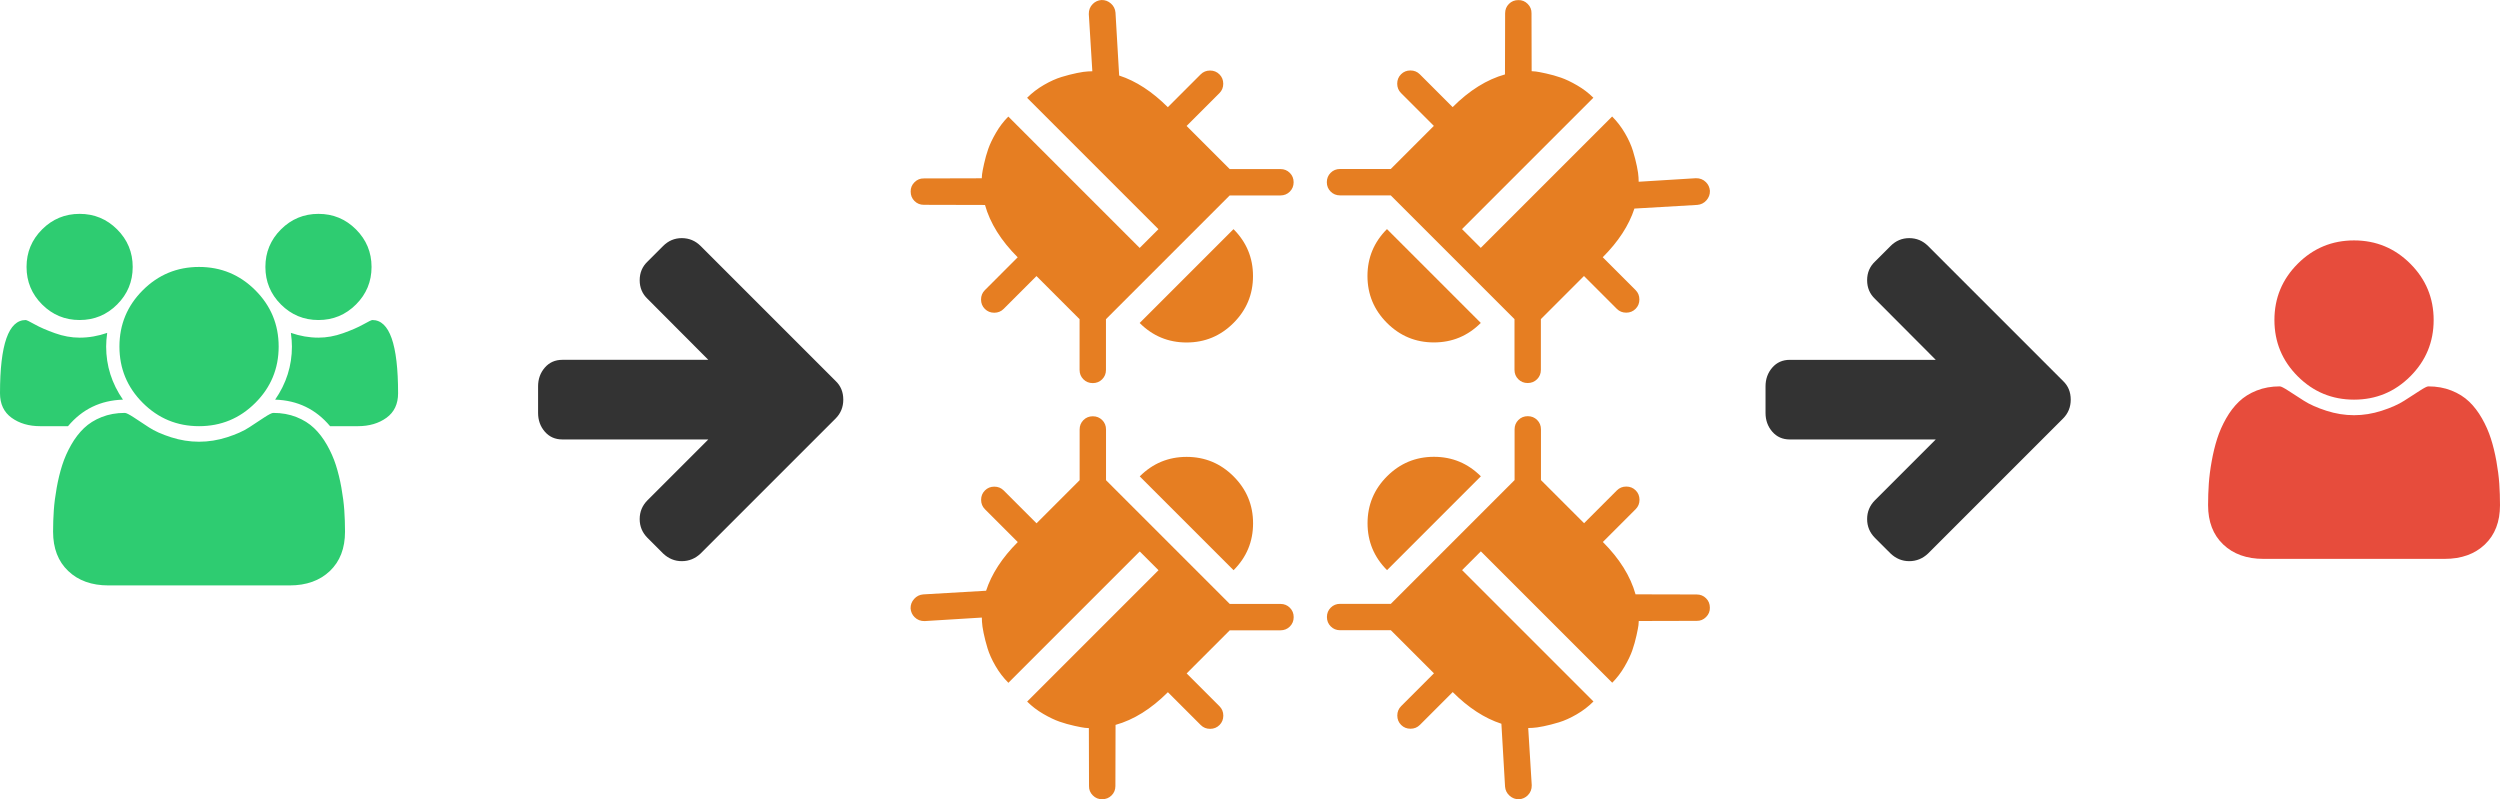
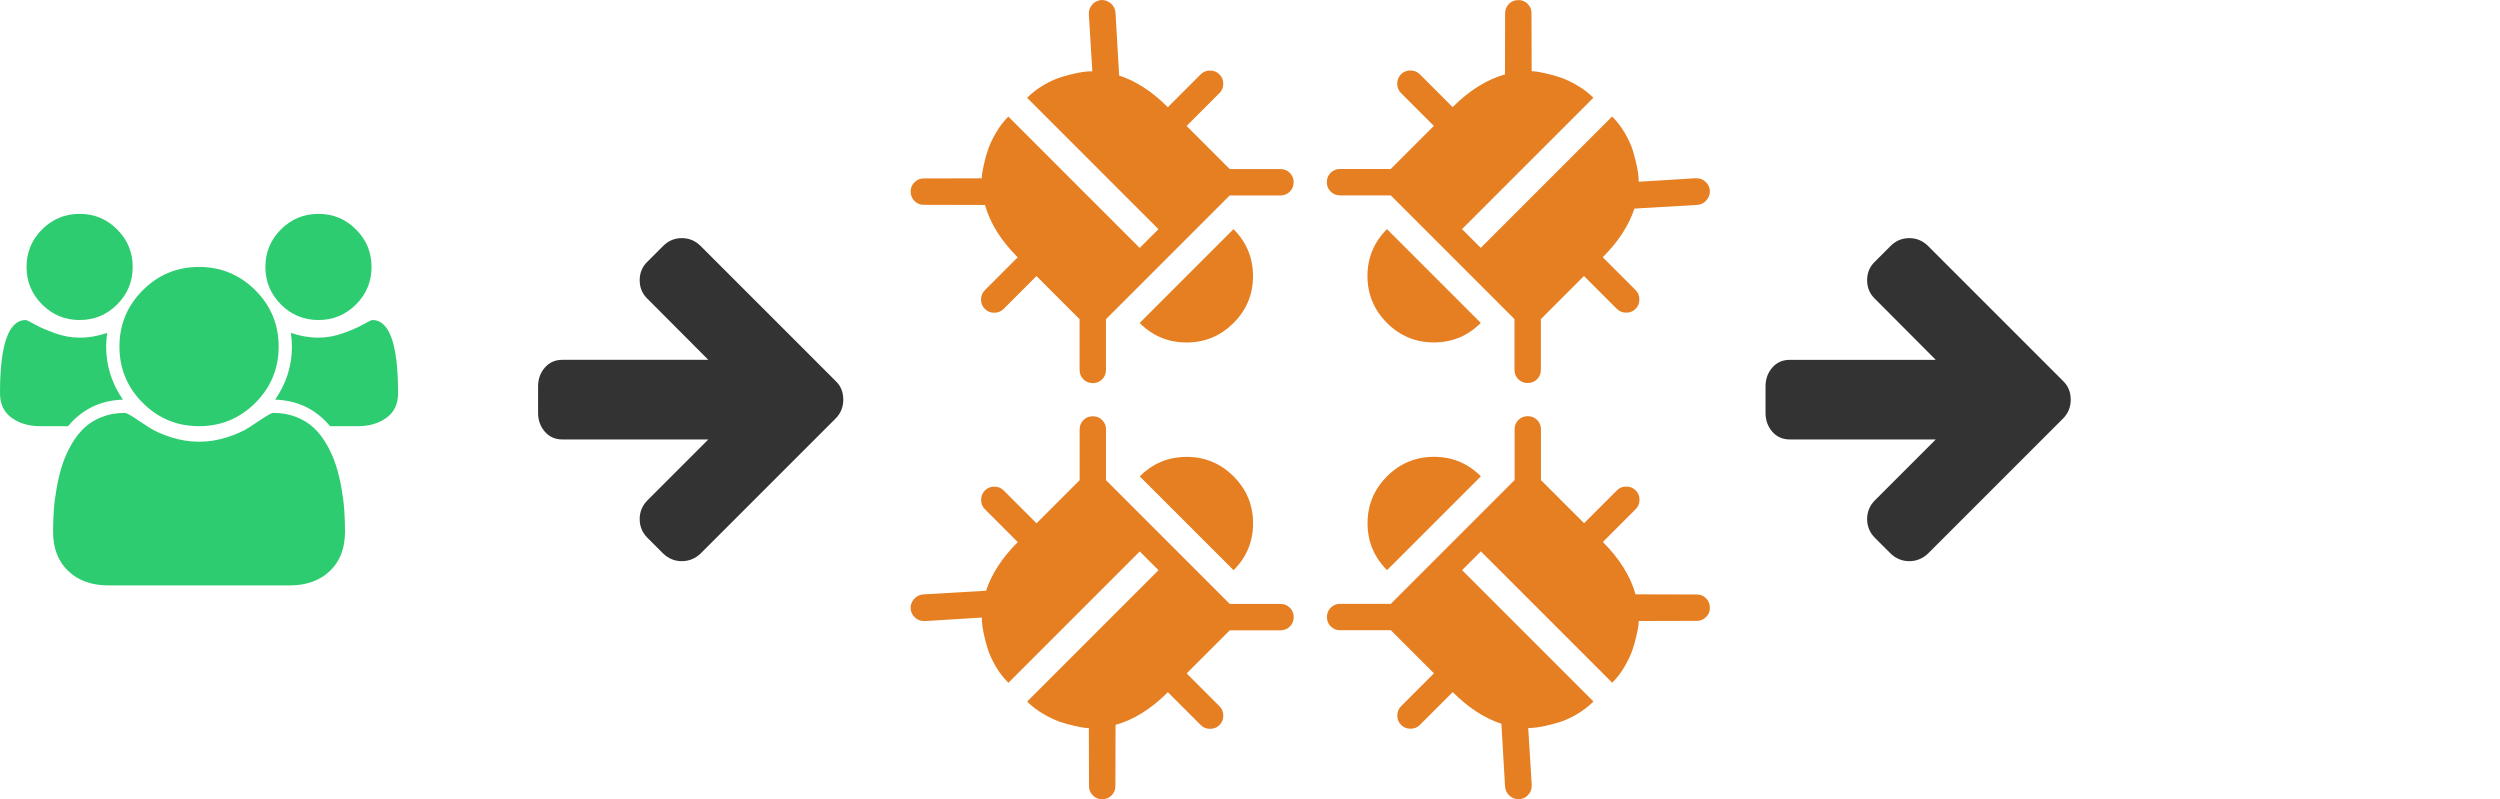
<svg xmlns="http://www.w3.org/2000/svg" viewBox="0 0 624 199.502">
-   <path fill="#E74C3C" d="M624 126.092c0 4.14-1.26 7.408-3.777 9.807-2.518 2.397-5.865 3.597-10.039 3.597h-45.231c-4.174 0-7.521-1.199-10.039-3.597-2.519-2.398-3.778-5.667-3.778-9.807 0-1.829.061-3.615.181-5.357.122-1.741.362-3.622.725-5.64.362-2.019.82-3.891 1.371-5.614.553-1.727 1.295-3.407 2.226-5.046.933-1.639 2.002-3.037 3.209-4.192 1.208-1.156 2.683-2.079 4.424-2.769 1.743-.691 3.667-1.035 5.771-1.035.311 0 1.036.371 2.175 1.113s2.423 1.57 3.854 2.484 3.295 1.742 5.589 2.484c2.296.742 4.599 1.113 6.909 1.113 2.312 0 4.615-.372 6.908-1.113 2.296-.742 4.158-1.57 5.59-2.484s2.716-1.742 3.856-2.484c1.139-.742 1.862-1.113 2.174-1.113 2.104 0 4.028.344 5.77 1.035 1.743.689 3.218 1.613 4.426 2.769 1.207 1.155 2.276 2.554 3.208 4.192s1.674 3.319 2.225 5.046c.552 1.725 1.009 3.596 1.372 5.614.361 2.018.603 3.897.724 5.64.116 1.743.177 3.529.177 5.357zm-16.56-46.213c0 5.486-1.94 10.168-5.822 14.051s-8.564 5.822-14.051 5.822c-5.485 0-10.169-1.94-14.051-5.822-3.883-3.881-5.821-8.565-5.821-14.051s1.94-10.169 5.821-14.051c3.881-3.882 8.565-5.822 14.051-5.822 5.486 0 10.169 1.94 14.051 5.822 3.882 3.881 5.822 8.565 5.822 14.051z" />
  <path fill="#333" d="M210.484 99.749c0 1.863-.639 3.433-1.915 4.71l-33.69 33.691c-1.345 1.275-2.916 1.915-4.71 1.915-1.76 0-3.312-.64-4.658-1.915l-3.881-3.882c-1.311-1.312-1.966-2.881-1.966-4.708 0-1.83.656-3.398 1.966-4.71l15.164-15.164h-36.434c-1.794 0-3.251-.647-4.373-1.94-1.121-1.294-1.682-2.856-1.682-4.684v-6.625c0-1.829.561-3.389 1.682-4.683 1.122-1.293 2.579-1.94 4.373-1.94h36.434l-15.163-15.214c-1.311-1.242-1.966-2.794-1.966-4.658 0-1.864.656-3.417 1.966-4.659l3.881-3.881c1.312-1.312 2.864-1.966 4.658-1.966 1.829 0 3.398.655 4.71 1.966l33.69 33.69c1.277 1.207 1.914 2.759 1.914 4.657z" />
  <path fill="#2ECC71" d="M30.689 99.75c-5.589.172-10.161 2.381-13.714 6.624h-6.935c-2.829 0-5.208-.698-7.142-2.095-1.932-1.397-2.898-3.441-2.898-6.133 0-12.179 2.139-18.268 6.417-18.268.207 0 .957.363 2.251 1.087 1.293.725 2.976 1.458 5.045 2.199 2.07.742 4.122 1.113 6.159 1.113 2.311 0 4.605-.397 6.883-1.19-.173 1.277-.259 2.415-.259 3.416.002 4.794 1.399 9.211 4.193 13.247zm55.427 32.966c0 4.141-1.26 7.409-3.778 9.808-2.518 2.397-5.865 3.597-10.04 3.597h-45.231c-4.174 0-7.522-1.199-10.04-3.597-2.518-2.398-3.778-5.667-3.778-9.808 0-1.829.06-3.614.181-5.356.122-1.741.363-3.623.725-5.641.363-2.018.82-3.892 1.371-5.615.551-1.725 1.294-3.407 2.226-5.046.932-1.641 2-3.037 3.208-4.192 1.208-1.156 2.683-2.078 4.425-2.77 1.742-.69 3.666-1.036 5.77-1.036.346 0 1.087.372 2.226 1.113s2.398 1.57 3.778 2.485c1.38.912 3.225 1.741 5.538 2.483 2.311.741 4.639 1.112 6.986 1.112 2.347 0 4.676-.371 6.986-1.112 2.311-.742 4.159-1.571 5.538-2.483 1.38-.915 2.639-1.744 3.778-2.485s1.881-1.113 2.226-1.113c2.104 0 4.028.346 5.771 1.036 1.742.689 3.216 1.613 4.424 2.77 1.208 1.155 2.277 2.552 3.208 4.192.932 1.638 1.674 3.32 2.226 5.046.552 1.726 1.01 3.597 1.371 5.615.362 2.018.603 3.897.725 5.641.119 1.742.18 3.527.18 5.356zm-52.994-66.087c0 3.657-1.293 6.779-3.881 9.367-2.588 2.587-5.711 3.881-9.367 3.881-3.657 0-6.78-1.293-9.367-3.881-2.587-2.588-3.881-5.71-3.881-9.367 0-3.657 1.294-6.78 3.881-9.367 2.587-2.587 5.71-3.881 9.367-3.881 3.656 0 6.779 1.294 9.367 3.881 2.587 2.588 3.881 5.71 3.881 9.367zm36.433 19.873c0 5.486-1.94 10.169-5.821 14.051-3.881 3.883-8.565 5.821-14.051 5.821s-10.169-1.94-14.051-5.821c-3.882-3.881-5.822-8.565-5.822-14.051s1.94-10.169 5.822-14.051c3.881-3.882 8.565-5.822 14.051-5.822s10.168 1.94 14.051 5.822c3.881 3.882 5.821 8.565 5.821 14.051zm29.809 11.644c0 2.69-.966 4.735-2.899 6.132-1.933 1.397-4.313 2.096-7.142 2.096h-6.935c-3.553-4.244-8.125-6.451-13.714-6.624 2.794-4.036 4.192-8.453 4.192-13.248 0-1-.085-2.138-.259-3.416 2.277.793 4.573 1.19 6.883 1.19 2.036 0 4.089-.372 6.159-1.113 2.069-.741 3.752-1.474 5.045-2.199 1.294-.724 2.045-1.087 2.252-1.087 4.279 0 6.418 6.089 6.418 18.269zm-6.625-31.517c0 3.657-1.293 6.779-3.881 9.367-2.587 2.587-5.71 3.881-9.367 3.881-3.656 0-6.779-1.293-9.367-3.881-2.587-2.588-3.881-5.71-3.881-9.367 0-3.657 1.294-6.78 3.881-9.367 2.588-2.587 5.711-3.881 9.367-3.881 3.657 0 6.78 1.294 9.367 3.881 2.588 2.588 3.881 5.71 3.881 9.367z" />
  <path fill="#333" d="M516.855 99.75c0 1.863-.641 3.433-1.916 4.709l-33.69 33.691c-1.345 1.276-2.915 1.916-4.709 1.916-1.76 0-3.312-.64-4.658-1.916l-3.882-3.88c-1.311-1.312-1.967-2.881-1.967-4.709 0-1.83.656-3.398 1.967-4.71l15.163-15.163h-36.433c-1.795 0-3.252-.647-4.373-1.941-1.121-1.293-1.681-2.855-1.681-4.683v-6.624c0-1.83.56-3.39 1.681-4.683 1.121-1.294 2.579-1.94 4.373-1.94h36.433l-15.163-15.217c-1.311-1.242-1.967-2.794-1.967-4.659 0-1.864.656-3.416 1.967-4.658l3.881-3.881c1.312-1.312 2.865-1.966 4.658-1.966 1.828 0 3.398.655 4.709 1.966l33.69 33.69c1.276 1.208 1.917 2.761 1.917 4.658z" />
-   <path fill="#E67E22" d="M304.386 180.97c-.634.633-1.415.95-2.342.95-.927.001-1.707-.315-2.341-.95l-8.198-8.197c-4.172 4.171-8.527 6.893-13.064 8.159l-.037 15.26c0 .927-.317 1.708-.952 2.341-.635.637-1.416.951-2.342.953-.902.023-1.684-.293-2.342-.953-.659-.658-.976-1.438-.951-2.341l-.037-14.455c-.245 0-.586-.024-1.025-.072-.438-.049-1.299-.214-2.58-.493-1.281-.281-2.519-.629-3.714-1.044-1.196-.415-2.55-1.062-4.062-1.939-1.513-.877-2.854-1.902-4.025-3.073l32.788-32.79-4.683-4.683-32.789 32.787c-1.244-1.244-2.318-2.646-3.22-4.208-.904-1.56-1.562-3.023-1.977-4.391-.415-1.367-.744-2.647-.988-3.843-.244-1.194-.378-2.123-.402-2.781l-.037-1.062-14.271.879c-1 .024-1.842-.304-2.526-.988-.585-.585-.914-1.305-.988-2.158-.024-.902.269-1.695.879-2.378.609-.684 1.366-1.062 2.269-1.137l15.698-.914c1.367-4.197 4.001-8.246 7.904-12.149l-8.197-8.197c-.634-.635-.951-1.415-.952-2.343 0-.927.317-1.707.952-2.341.634-.634 1.415-.952 2.342-.952.927.002 1.708.318 2.342.952l8.197 8.198 10.758-10.76v-12.662c0-.926.317-1.707.952-2.342.634-.634 1.414-.95 2.341-.95.928 0 1.708.316 2.342.95.634.635.952 1.416.952 2.342v12.662l30.885 30.885h12.663c.926-.001 1.708.316 2.341.952.635.635.952 1.414.951 2.341 0 .927-.317 1.708-.951 2.341-.635.636-1.415.95-2.341.953h-12.663l-10.758 10.758 8.197 8.197c.635.634.952 1.415.952 2.341s-.315 1.709-.95 2.345zm3.514-38.646l-23.421-23.419c3.246-3.246 7.148-4.867 11.71-4.867 4.562 0 8.466 1.623 11.711 4.867 3.245 3.245 4.866 7.148 4.867 11.711 0 4.563-1.622 8.465-4.867 11.708zm41.798-123.786c.634-.635 1.416-.95 2.342-.952.927 0 1.707.316 2.341.952l8.198 8.197c4.171-4.17 8.526-6.891 13.063-8.16l.036-15.259c0-.927.317-1.708.95-2.342.636-.635 1.417-.951 2.343-.952.902-.024 1.683.293 2.342.952s.976 1.44.952 2.342l.035 14.455c.245.001.587.024 1.024.073.439.049 1.3.213 2.58.493 1.281.281 2.52.628 3.715 1.043 1.194.415 2.549 1.062 4.062 1.94 1.513.877 2.854 1.903 4.026 3.073l-32.788 32.788 4.684 4.684 32.788-32.788c1.245 1.244 2.317 2.646 3.221 4.208.903 1.561 1.561 3.024 1.975 4.392.416 1.366.744 2.647.988 3.842.243 1.195.379 2.123.402 2.78l.037 1.062 14.271-.879c1-.024 1.843.305 2.525.988.586.585.914 1.305.988 2.159.024.902-.269 1.696-.879 2.379-.609.684-1.366 1.061-2.269 1.135l-15.698.915c-1.367 4.196-4 8.246-7.905 12.149l8.197 8.197c.635.635.95 1.415.95 2.342s-.315 1.708-.95 2.342c-.636.635-1.415.952-2.342.952s-1.709-.317-2.341-.952l-8.198-8.197-10.758 10.759v12.662c0 .927-.316 1.708-.952 2.341-.634.635-1.414.952-2.341.952s-1.709-.317-2.342-.952c-.635-.634-.95-1.414-.95-2.341v-12.66l-30.886-30.885h-12.662c-.927.001-1.708-.317-2.342-.952-.634-.635-.952-1.415-.951-2.342 0-.927.317-1.708.951-2.342.635-.635 1.415-.951 2.342-.952h12.662l10.759-10.759-8.197-8.197c-.635-.634-.951-1.415-.951-2.341s.319-1.71.953-2.344zm-3.513 38.643l23.421 23.421c-3.246 3.244-7.147 4.867-11.709 4.867-4.563 0-8.466-1.623-11.712-4.867-3.244-3.246-4.865-7.148-4.867-11.711 0-4.562 1.622-8.465 4.867-11.71zm62.082 65.219c.636.634.951 1.415.952 2.342 0 .928-.315 1.708-.952 2.341l-8.196 8.197c4.17 4.172 6.892 8.528 8.16 13.065l15.259.036c.927 0 1.709.316 2.342.951.637.634.951 1.415.952 2.341.024.902-.293 1.684-.952 2.342-.658.66-1.439.976-2.342.952l-14.454.036c-.001.244-.023.585-.072 1.025-.05.437-.214 1.299-.494 2.579-.281 1.281-.629 2.52-1.043 3.715-.416 1.194-1.062 2.548-1.94 4.061-.877 1.512-1.902 2.854-3.073 4.026l-32.788-32.789-4.686 4.685 32.789 32.787c-1.244 1.246-2.646 2.318-4.208 3.221-1.562.903-3.024 1.562-4.392 1.977-1.365.415-2.646.744-3.842.987s-2.123.378-2.781.402l-1.062.036.879 14.271c.023 1-.305 1.843-.987 2.525-.586.585-1.305.914-2.159.988-.903.023-1.696-.269-2.379-.879-.684-.609-1.062-1.366-1.136-2.269l-.914-15.699c-4.197-1.366-8.247-4.001-12.15-7.905l-8.197 8.198c-.634.635-1.415.95-2.342.95s-1.708-.315-2.341-.95c-.634-.634-.952-1.415-.952-2.341 0-.93.318-1.708.952-2.341l8.197-8.199-10.759-10.757h-12.663c-.927 0-1.708-.316-2.341-.953-.634-.634-.952-1.413-.952-2.341 0-.927.318-1.708.952-2.342s1.415-.951 2.341-.951h12.663l30.885-30.885v-12.661c-.002-.927.316-1.708.95-2.342.637-.635 1.416-.952 2.343-.95.927 0 1.708.316 2.341.95.635.635.951 1.415.951 2.342v12.661l10.76 10.76 8.196-8.198c.635-.635 1.415-.951 2.342-.951.927.002 1.709.321 2.343.954zm-38.642-3.513l-23.42 23.421c-3.244-3.246-4.865-7.149-4.865-11.71 0-4.562 1.622-8.467 4.865-11.712 3.245-3.244 7.149-4.865 11.71-4.867 4.562.002 8.463 1.623 11.71 4.868zm-123.806-41.781c-.634-.634-.951-1.415-.951-2.342s.315-1.707.951-2.342l8.197-8.198c-4.172-4.171-6.893-8.527-8.159-13.063l-15.26-.038c-.927 0-1.708-.317-2.342-.951-.636-.635-.951-1.415-.952-2.342-.024-.902.292-1.683.952-2.342.659-.659 1.44-.976 2.342-.952l14.454-.037c0-.245.024-.585.073-1.024.049-.438.214-1.299.494-2.581.281-1.281.629-2.519 1.043-3.714.416-1.196 1.062-2.55 1.941-4.062.876-1.512 1.901-2.854 3.072-4.025l32.789 32.788 4.685-4.683-32.788-32.788c1.242-1.244 2.646-2.318 4.208-3.22 1.561-.902 3.023-1.561 4.391-1.977 1.366-.414 2.648-.744 3.842-.987 1.195-.244 2.124-.378 2.782-.402l1.061-.037-.878-14.271c-.023-1 .304-1.842.988-2.526.585-.585 1.305-.914 2.159-.987.903-.025 1.696.268 2.378.878.684.609 1.062 1.367 1.135 2.269l.915 15.699c4.196 1.366 8.245 4.001 12.149 7.904l8.198-8.197c.634-.634 1.415-.951 2.342-.952.927-.001 1.708.317 2.341.952.635.633.952 1.415.952 2.341 0 .927-.317 1.708-.952 2.342l-8.197 8.197 10.758 10.758h12.663c.927 0 1.708.317 2.341.952.634.633.952 1.414.952 2.341 0 .928-.318 1.708-.952 2.342-.633.634-1.415.951-2.341.951h-12.663l-30.885 30.885v12.661c.002.928-.316 1.708-.951 2.343s-1.415.952-2.341.951c-.927 0-1.708-.317-2.342-.951-.635-.635-.951-1.415-.952-2.343v-12.661l-10.758-10.759-8.198 8.198c-.634.635-1.415.952-2.342.952s-1.71-.315-2.344-.95zm38.642 3.513l23.421-23.421c3.245 3.246 4.867 7.15 4.867 11.711s-1.622 8.465-4.867 11.709c-3.244 3.244-7.148 4.866-11.711 4.867-4.562.001-8.465-1.62-11.71-4.866z" />
+   <path fill="#E67E22" d="M304.386 180.97c-.634.633-1.415.95-2.342.95-.927.001-1.707-.315-2.341-.95l-8.198-8.197c-4.172 4.171-8.527 6.893-13.064 8.159l-.037 15.26c0 .927-.317 1.708-.952 2.341-.635.637-1.416.951-2.342.953-.902.023-1.684-.293-2.342-.953-.659-.658-.976-1.438-.951-2.341l-.037-14.455c-.245 0-.586-.024-1.025-.072-.438-.049-1.299-.214-2.58-.493-1.281-.281-2.519-.629-3.714-1.044-1.196-.415-2.55-1.062-4.062-1.939-1.513-.877-2.854-1.902-4.025-3.073l32.788-32.79-4.683-4.683-32.789 32.787c-1.244-1.244-2.318-2.646-3.22-4.208-.904-1.56-1.562-3.023-1.977-4.391-.415-1.367-.744-2.647-.988-3.843-.244-1.194-.378-2.123-.402-2.781l-.037-1.062-14.271.879c-1 .024-1.842-.304-2.526-.988-.585-.585-.914-1.305-.988-2.158-.024-.902.269-1.695.879-2.378.609-.684 1.366-1.062 2.269-1.137l15.698-.914c1.367-4.197 4.001-8.246 7.904-12.149l-8.197-8.197c-.634-.635-.951-1.415-.952-2.343 0-.927.317-1.707.952-2.341.634-.634 1.415-.952 2.342-.952.927.002 1.708.318 2.342.952l8.197 8.198 10.758-10.76v-12.662c0-.926.317-1.707.952-2.342.634-.634 1.414-.95 2.341-.95.928 0 1.708.316 2.342.95.634.635.952 1.416.952 2.342v12.662l30.885 30.885h12.663c.926-.001 1.708.316 2.341.952.635.635.952 1.414.951 2.341 0 .927-.317 1.708-.951 2.341-.635.636-1.415.95-2.341.953h-12.663l-10.758 10.758 8.197 8.197c.635.634.952 1.415.952 2.341s-.315 1.709-.95 2.345zm3.514-38.646l-23.421-23.419c3.246-3.246 7.148-4.867 11.71-4.867 4.562 0 8.466 1.623 11.711 4.867 3.245 3.245 4.866 7.148 4.867 11.711 0 4.563-1.622 8.465-4.867 11.708zm41.798-123.786c.634-.635 1.416-.95 2.342-.952.927 0 1.707.316 2.341.952l8.198 8.197c4.171-4.17 8.526-6.891 13.063-8.16l.036-15.259c0-.927.317-1.708.95-2.342.636-.635 1.417-.951 2.343-.952.902-.024 1.683.293 2.342.952s.976 1.44.952 2.342l.035 14.455c.245.001.587.024 1.024.073.439.049 1.3.213 2.58.493 1.281.281 2.52.628 3.715 1.043 1.194.415 2.549 1.062 4.062 1.94 1.513.877 2.854 1.903 4.026 3.073l-32.788 32.788 4.684 4.684 32.788-32.788c1.245 1.244 2.317 2.646 3.221 4.208.903 1.561 1.561 3.024 1.975 4.392.416 1.366.744 2.647.988 3.842.243 1.195.379 2.123.402 2.78l.037 1.062 14.271-.879c1-.024 1.843.305 2.525.988.586.585.914 1.305.988 2.159.024.902-.269 1.696-.879 2.379-.609.684-1.366 1.061-2.269 1.135l-15.698.915c-1.367 4.196-4 8.246-7.905 12.149l8.197 8.197c.635.635.95 1.415.95 2.342s-.315 1.708-.95 2.342c-.636.635-1.415.952-2.342.952s-1.709-.317-2.341-.952l-8.198-8.197-10.758 10.759v12.662c0 .927-.316 1.708-.952 2.341-.634.635-1.414.952-2.341.952s-1.709-.317-2.342-.952c-.635-.634-.95-1.414-.95-2.341v-12.66l-30.886-30.885h-12.662c-.927.001-1.708-.317-2.342-.952-.634-.635-.952-1.415-.951-2.342 0-.927.317-1.708.951-2.342.635-.635 1.415-.951 2.342-.952h12.662l10.759-10.759-8.197-8.197c-.635-.634-.951-1.415-.951-2.341s.319-1.71.953-2.344zm-3.513 38.643l23.421 23.421c-3.246 3.244-7.147 4.867-11.709 4.867-4.563 0-8.466-1.623-11.712-4.867-3.244-3.246-4.865-7.148-4.867-11.711 0-4.562 1.622-8.465 4.867-11.71m62.082 65.219c.636.634.951 1.415.952 2.342 0 .928-.315 1.708-.952 2.341l-8.196 8.197c4.17 4.172 6.892 8.528 8.16 13.065l15.259.036c.927 0 1.709.316 2.342.951.637.634.951 1.415.952 2.341.024.902-.293 1.684-.952 2.342-.658.66-1.439.976-2.342.952l-14.454.036c-.001.244-.023.585-.072 1.025-.05.437-.214 1.299-.494 2.579-.281 1.281-.629 2.52-1.043 3.715-.416 1.194-1.062 2.548-1.94 4.061-.877 1.512-1.902 2.854-3.073 4.026l-32.788-32.789-4.686 4.685 32.789 32.787c-1.244 1.246-2.646 2.318-4.208 3.221-1.562.903-3.024 1.562-4.392 1.977-1.365.415-2.646.744-3.842.987s-2.123.378-2.781.402l-1.062.036.879 14.271c.023 1-.305 1.843-.987 2.525-.586.585-1.305.914-2.159.988-.903.023-1.696-.269-2.379-.879-.684-.609-1.062-1.366-1.136-2.269l-.914-15.699c-4.197-1.366-8.247-4.001-12.15-7.905l-8.197 8.198c-.634.635-1.415.95-2.342.95s-1.708-.315-2.341-.95c-.634-.634-.952-1.415-.952-2.341 0-.93.318-1.708.952-2.341l8.197-8.199-10.759-10.757h-12.663c-.927 0-1.708-.316-2.341-.953-.634-.634-.952-1.413-.952-2.341 0-.927.318-1.708.952-2.342s1.415-.951 2.341-.951h12.663l30.885-30.885v-12.661c-.002-.927.316-1.708.95-2.342.637-.635 1.416-.952 2.343-.95.927 0 1.708.316 2.341.95.635.635.951 1.415.951 2.342v12.661l10.76 10.76 8.196-8.198c.635-.635 1.415-.951 2.342-.951.927.002 1.709.321 2.343.954zm-38.642-3.513l-23.42 23.421c-3.244-3.246-4.865-7.149-4.865-11.71 0-4.562 1.622-8.467 4.865-11.712 3.245-3.244 7.149-4.865 11.71-4.867 4.562.002 8.463 1.623 11.71 4.868zm-123.806-41.781c-.634-.634-.951-1.415-.951-2.342s.315-1.707.951-2.342l8.197-8.198c-4.172-4.171-6.893-8.527-8.159-13.063l-15.26-.038c-.927 0-1.708-.317-2.342-.951-.636-.635-.951-1.415-.952-2.342-.024-.902.292-1.683.952-2.342.659-.659 1.44-.976 2.342-.952l14.454-.037c0-.245.024-.585.073-1.024.049-.438.214-1.299.494-2.581.281-1.281.629-2.519 1.043-3.714.416-1.196 1.062-2.55 1.941-4.062.876-1.512 1.901-2.854 3.072-4.025l32.789 32.788 4.685-4.683-32.788-32.788c1.242-1.244 2.646-2.318 4.208-3.22 1.561-.902 3.023-1.561 4.391-1.977 1.366-.414 2.648-.744 3.842-.987 1.195-.244 2.124-.378 2.782-.402l1.061-.037-.878-14.271c-.023-1 .304-1.842.988-2.526.585-.585 1.305-.914 2.159-.987.903-.025 1.696.268 2.378.878.684.609 1.062 1.367 1.135 2.269l.915 15.699c4.196 1.366 8.245 4.001 12.149 7.904l8.198-8.197c.634-.634 1.415-.951 2.342-.952.927-.001 1.708.317 2.341.952.635.633.952 1.415.952 2.341 0 .927-.317 1.708-.952 2.342l-8.197 8.197 10.758 10.758h12.663c.927 0 1.708.317 2.341.952.634.633.952 1.414.952 2.341 0 .928-.318 1.708-.952 2.342-.633.634-1.415.951-2.341.951h-12.663l-30.885 30.885v12.661c.002.928-.316 1.708-.951 2.343s-1.415.952-2.341.951c-.927 0-1.708-.317-2.342-.951-.635-.635-.951-1.415-.952-2.343v-12.661l-10.758-10.759-8.198 8.198c-.634.635-1.415.952-2.342.952s-1.71-.315-2.344-.95zm38.642 3.513l23.421-23.421c3.245 3.246 4.867 7.15 4.867 11.711s-1.622 8.465-4.867 11.709c-3.244 3.244-7.148 4.866-11.711 4.867-4.562.001-8.465-1.62-11.71-4.866z" />
</svg>